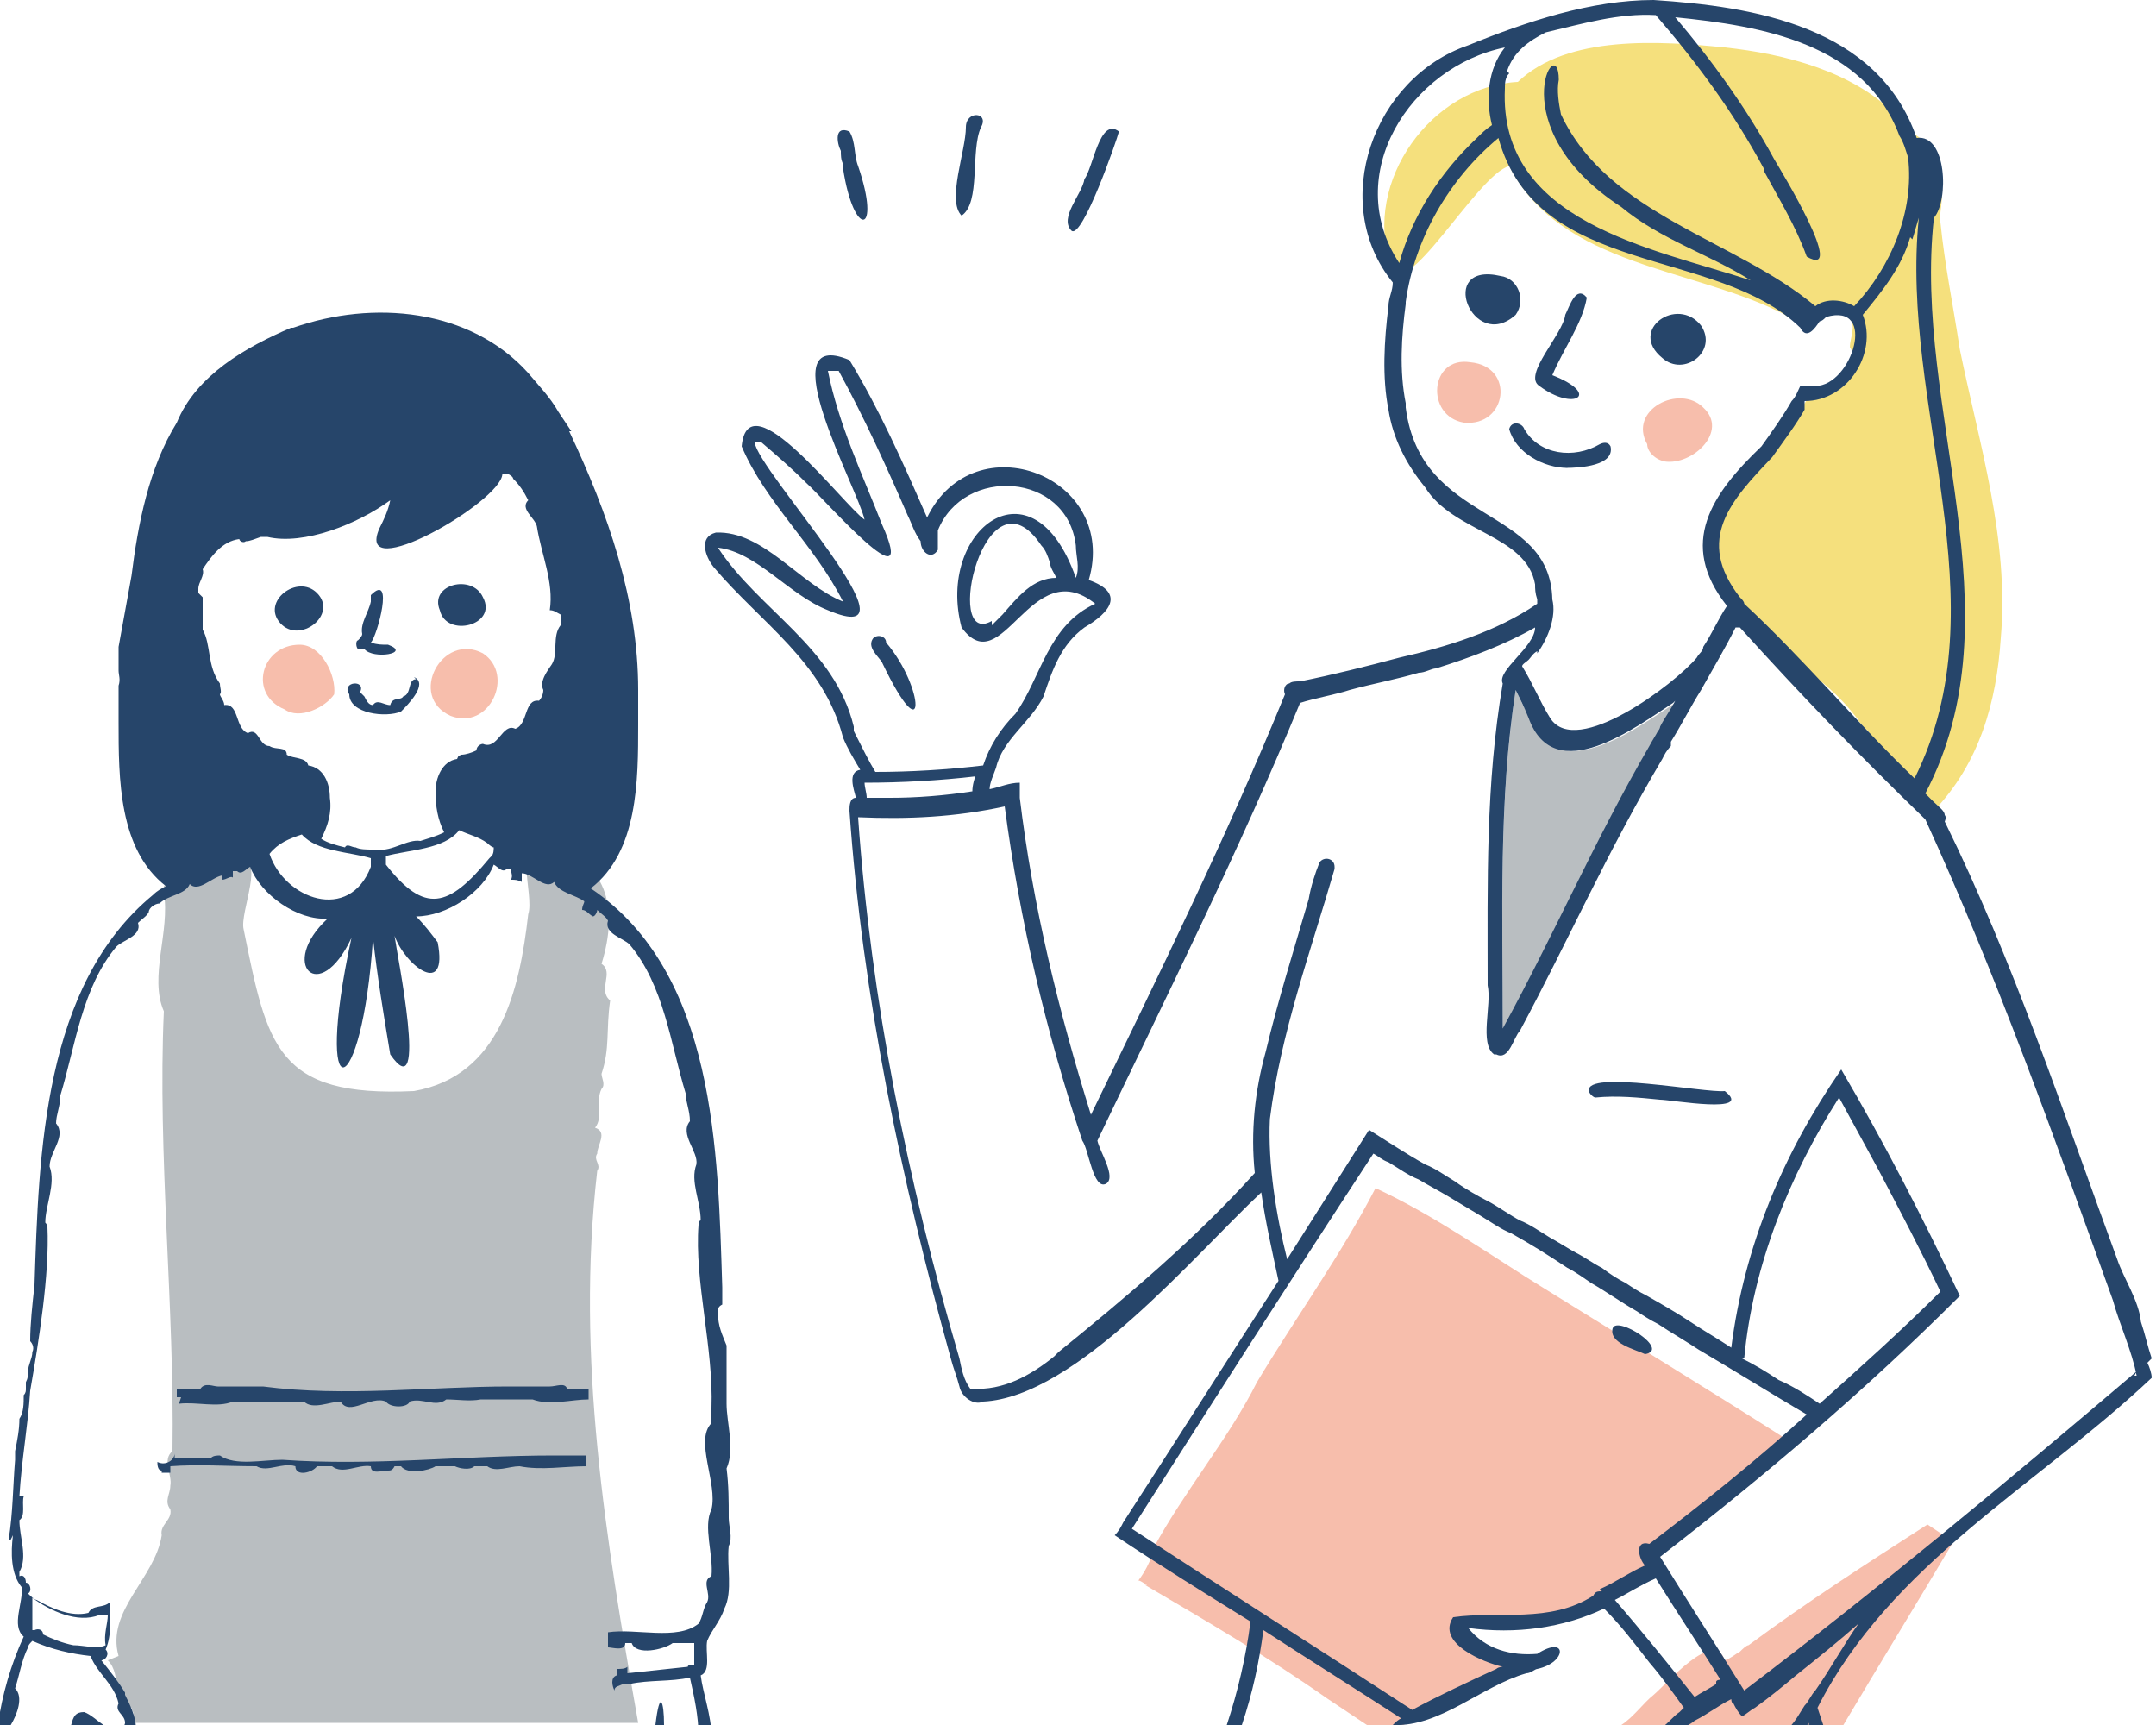
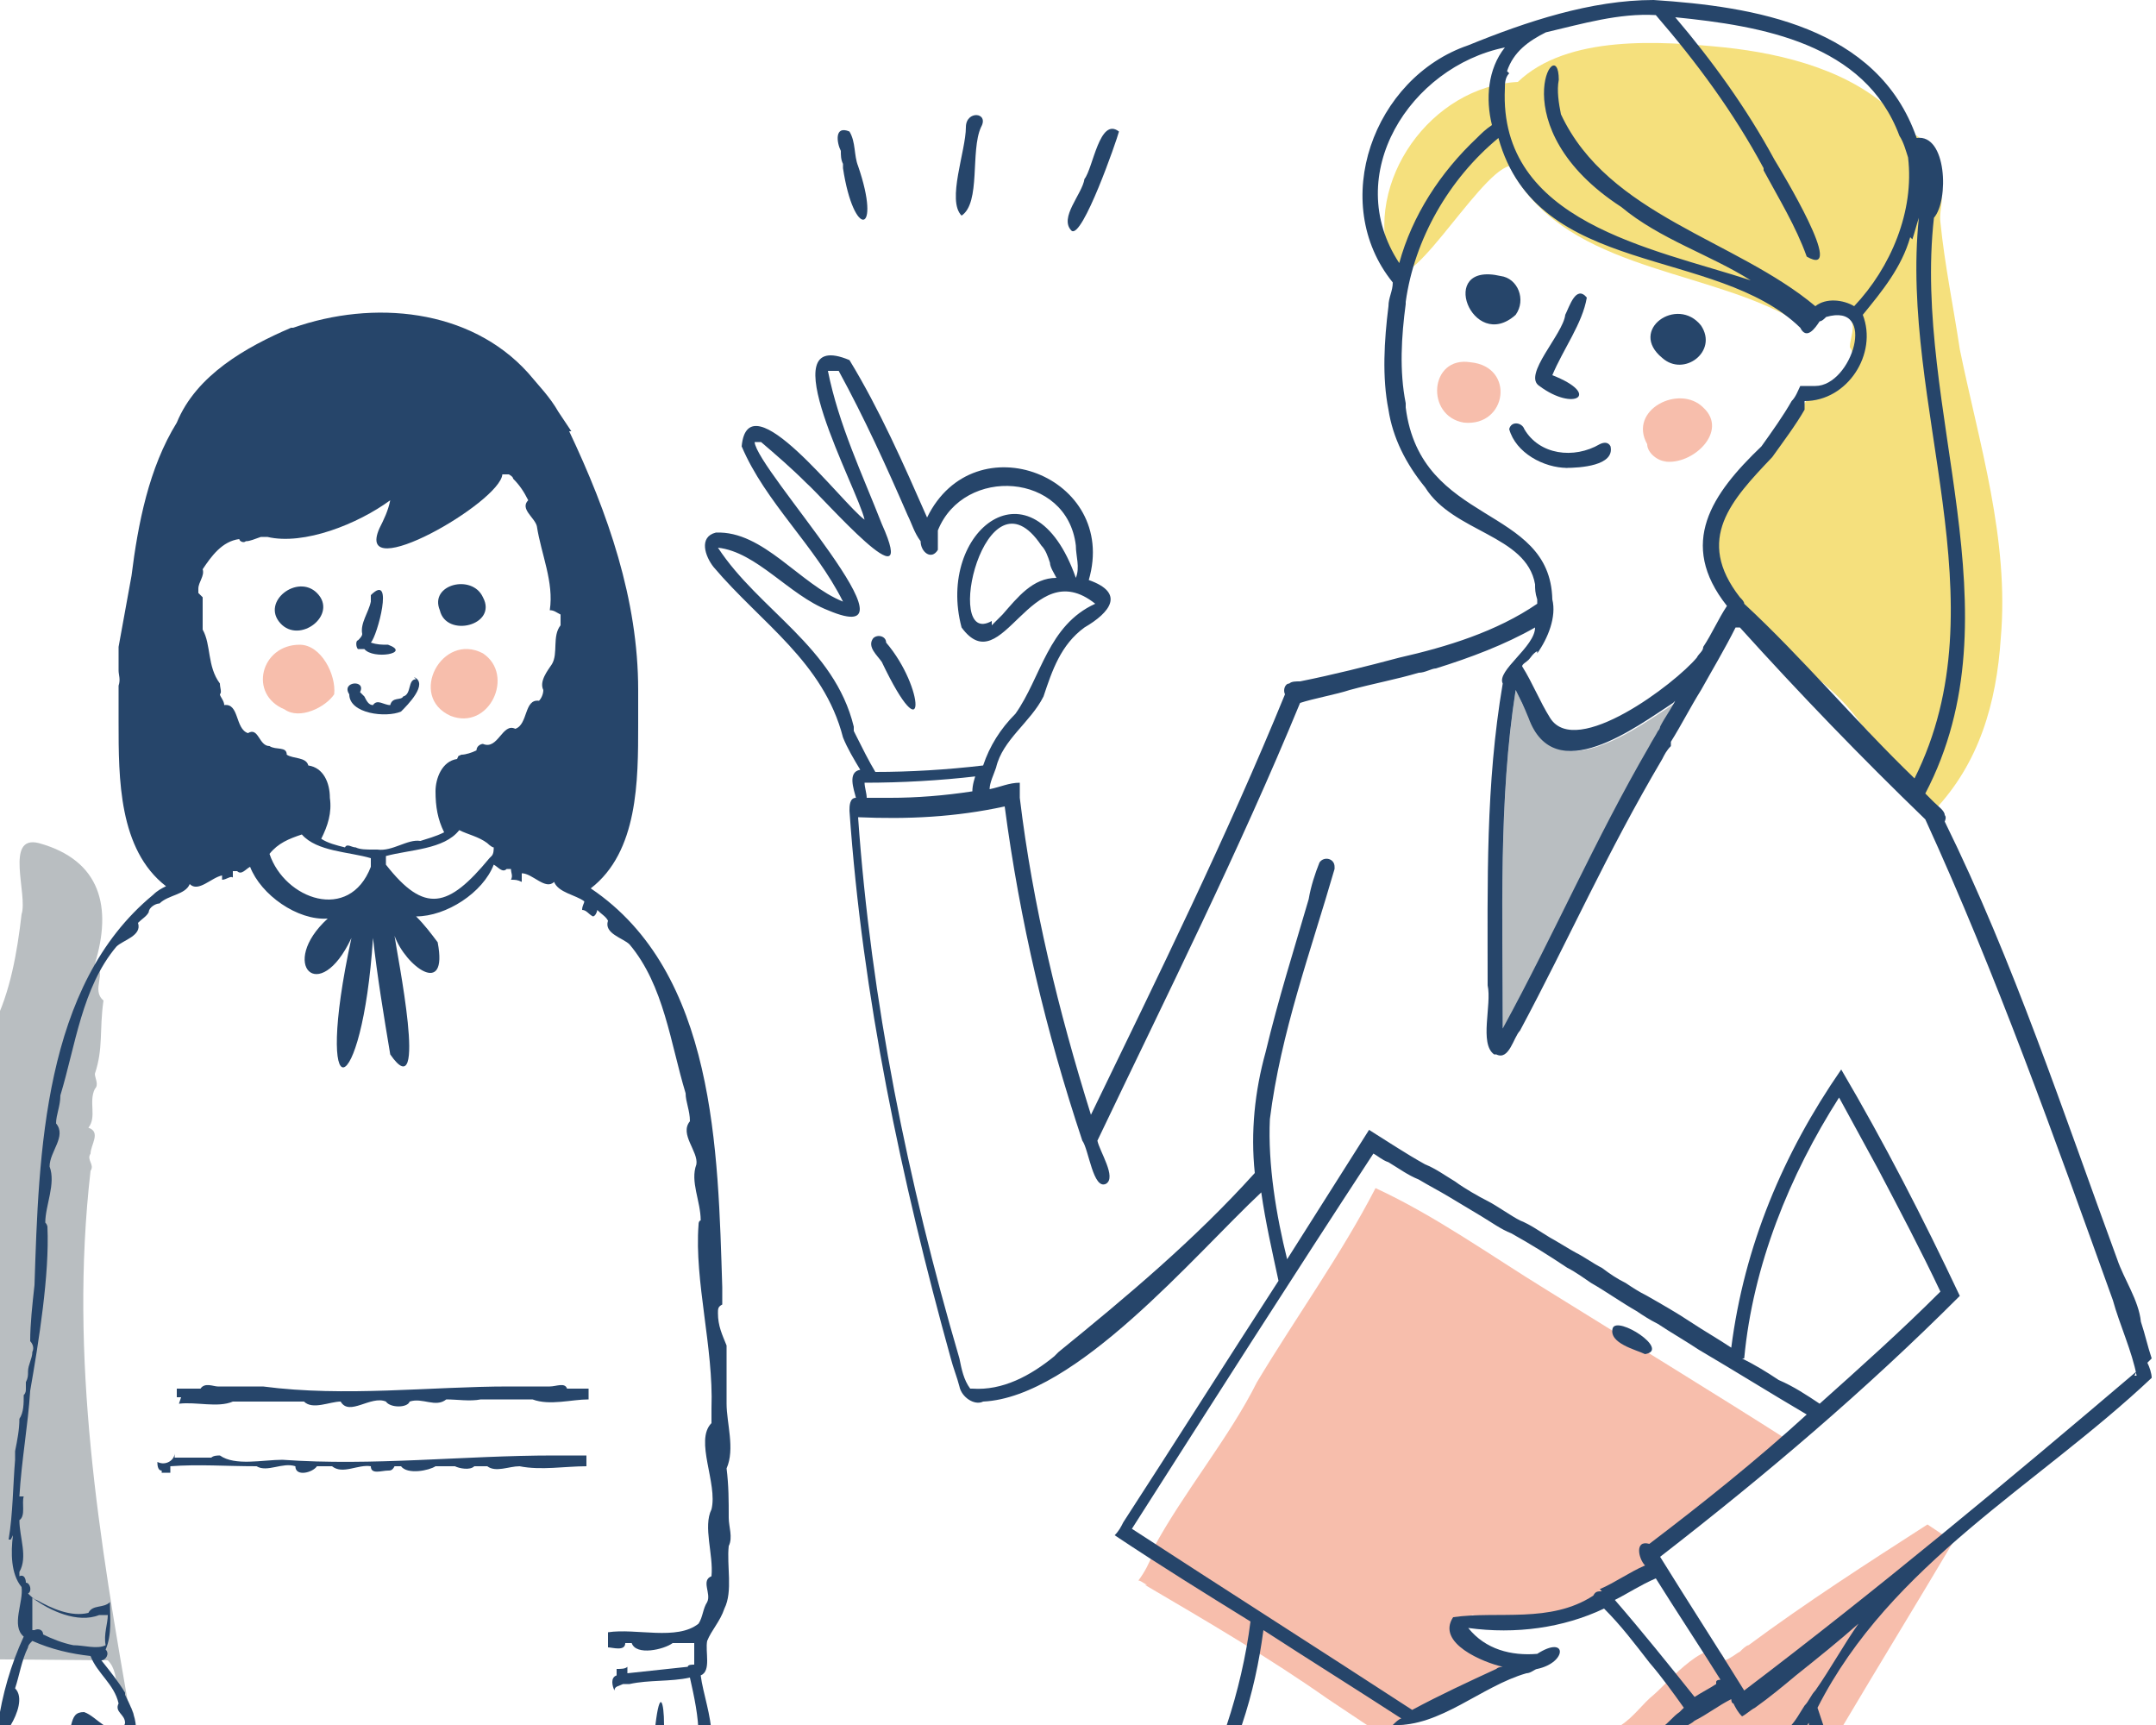
<svg xmlns="http://www.w3.org/2000/svg" version="1.1" width="100" height="80" viewBox="0 0 100 80">
  <defs>
    <style>
      .cls-1 {
        fill: #f7beac;
      }

      .cls-1, .cls-2, .cls-3, .cls-4 {
        stroke-width: 0px;
      }

      .cls-2 {
        fill: #f5e07d;
      }

      .cls-3 {
        fill: #b9bec1;
      }

      .cls-4 {
        fill: #26456a;
      }
    </style>
  </defs>
  <g id="_レイヤー_1-2" data-name=" レイヤー 1-2">
    <g>
      <g>
        <g>
          <path class="cls-1" d="M20.9,33.2c-2-.9-.4-3.9,1.5-2.9,1.5,1,.3,3.6-1.5,2.9Z" />
          <path class="cls-1" d="M13.2,32.9c-1.7-.7-1.1-3,.7-3,1,0,1.7,1.4,1.6,2.3-.4.6-1.6,1.2-2.3.7Z" />
-           <path class="cls-3" d="M5,77c.7.7.1,2,1.1,2.2,0,.1.1.2.1.3,0,.1,0,.3-.1.4h23.5c-1.5-8.5-2.9-16.9-1.9-25.6h0c.2-.3-.2-.5,0-.8,0-.4.5-1-.1-1.2.4-.5,0-1.2.3-1.8.2-.2,0-.5,0-.7.4-1.2.2-2,.4-3.4-.6-.5.2-1.3-.4-1.7.8-2.6.3-4.8-2.6-5.6-1.6-.4-.5,2.4-.8,3.3-.4,3.5-1.3,7.5-5.3,8.2,0,0,0,0,0,0-6.4.3-6.8-2.1-7.9-7.5-.2-.8,1.1-3.5-.3-3.2-.5-.3-3.8.7-3.4,1.5.3,1.8-.7,3.9,0,5.5-.3,6.6.5,13.7.4,20.4-.5.4,0,1.1-.1,1.6,0,.4-.3.7,0,1.1.1.5-.5.7-.4,1.2-.3,2-2.6,3.5-2,5.6h0Z" />
+           <path class="cls-3" d="M5,77c.7.7.1,2,1.1,2.2,0,.1.1.2.1.3,0,.1,0,.3-.1.4c-1.5-8.5-2.9-16.9-1.9-25.6h0c.2-.3-.2-.5,0-.8,0-.4.5-1-.1-1.2.4-.5,0-1.2.3-1.8.2-.2,0-.5,0-.7.4-1.2.2-2,.4-3.4-.6-.5.2-1.3-.4-1.7.8-2.6.3-4.8-2.6-5.6-1.6-.4-.5,2.4-.8,3.3-.4,3.5-1.3,7.5-5.3,8.2,0,0,0,0,0,0-6.4.3-6.8-2.1-7.9-7.5-.2-.8,1.1-3.5-.3-3.2-.5-.3-3.8.7-3.4,1.5.3,1.8-.7,3.9,0,5.5-.3,6.6.5,13.7.4,20.4-.5.4,0,1.1-.1,1.6,0,.4-.3.7,0,1.1.1.5-.5.7-.4,1.2-.3,2-2.6,3.5-2,5.6h0Z" />
        </g>
        <g>
          <path class="cls-4" d="M13,28.9c.9,1,2.7-.4,1.7-1.4-.9-.9-2.6.4-1.7,1.4Z" />
          <path class="cls-4" d="M16.8,30.1s.1,0,.1,0h0c.4.5,2.2.2,1.1-.2-.3,0-.5,0-.8-.1.3-.3,1.1-3.3,0-2.2h0c0,.1,0,.2,0,.3h0c-.1.5-.5,1-.4,1.5,0,.1-.1.2-.2.3h0c-.1,0-.1.3,0,.4h0Z" />
          <path class="cls-4" d="M19.3,31.5c-.4,0-.2.7-.6.8-.1.2-.5,0-.6.4-.3,0-.6-.3-.8,0-.2,0-.3-.2-.4-.4h0c0,0-.1-.1-.2-.2.3-.6-.9-.5-.5.1,0,.9,1.7,1.1,2.4.8.3-.3,1.3-1.3.6-1.6Z" />
          <path class="cls-4" d="M20.4,28.3c.3,1.3,2.7.7,2-.6-.5-1.1-2.5-.6-2,.6Z" />
          <path class="cls-4" d="M8.3,65.1c.8-.1,1.8.2,2.5-.1.5,0,1.1,0,1.6,0,0,0,0,0,0,0,.6,0,1.1,0,1.7,0,.4.4,1.2,0,1.7,0,.4.7,1.4-.3,2.1,0,.2.3,1,.3,1.1,0,.6-.2,1.2.3,1.7-.1.5,0,1.1.1,1.6,0h0c.8,0,1.6,0,2.4,0,.8.3,1.8,0,2.6,0,0-.2,0-.4,0-.5-.3,0-.7,0-1,0-.1-.3-.5-.1-.8-.1h0c-.6,0-1.3,0-1.9,0-3.6,0-7.6.5-11.4,0h0c-.7,0-1.4,0-2.1,0h0c-.2,0-.6-.2-.8.1-.4,0-.8,0-1.1,0v.4c0,0,.1,0,.2,0h0Z" />
          <path class="cls-4" d="M3.3,80h.6c0,0,0,0,.1,0h.8c-.3-.2-.6-.5-.9-.6-.4,0-.5.2-.6.6h0Z" />
          <path class="cls-4" d="M.6,71.2c-.1.8-.1,1.8.4,2.4.1.7-.5,1.8.1,2.3-.6,1.3-1,2.7-1.2,4.1h.6c.3-.5.6-1.3.2-1.7.2-.6.3-1.3.6-1.9,0-.1.1-.2.2-.3.9.4,1.8.6,2.7.7.3.8,1.1,1.3,1.3,2.2-.2.4.3.5.3.9,0,0,0,.1-.1.2h.6c0-.5-.3-1.1-.5-1.5,0,0,0,0,0-.1-.3-.5-.7-1-1.1-1.5,0,0,0,0,0,0,.2,0,.4-.3.2-.5.3-.7.2-1.5.2-2.2-.3.3-.8.1-1,.5-.8.2-1.7-.2-2.4-.6-.1,0-.3-.2-.4-.3.2-.1.1-.5-.1-.5,0-.2-.1-.4-.3-.3,0,0,0-.1,0-.2.4-.7,0-1.6,0-2.4.3-.2.1-.8.2-1.1,0,0-.2,0-.2,0,.1-1.7.4-3.3.5-4.9.4-2.3.9-5.4.8-7.6,0,0,0-.1-.1-.2,0-.8.5-1.8.2-2.6,0-.7.8-1.4.3-2,0-.4.2-.8.2-1.3.7-2.3,1-5,2.6-6.9.3-.3,1.2-.5,1-1.1.2-.2.4-.3.5-.5,0,0,0,0,0,0,0-.2.3-.4.5-.4,0,0,0,0,0,0,.4-.4,1.2-.4,1.4-.9,0,0,0,0,0,0,.4.4,1-.3,1.5-.4v.2c.2,0,.4-.2.5-.1,0,0,0-.2,0-.3,0,0,.1,0,.2,0,.2.2.4-.1.6-.2.5,1.3,2.2,2.5,3.6,2.4-2.3,2.1-.4,4.1,1.1.9-1.8,8.3.5,7.7,1,0,.2,1.8.5,3.6.8,5.4,1.8,2.6.3-4.7.2-5.5.5,1.4,2.5,2.9,2,.3h0c-.3-.4-.6-.8-1-1.2,1.4,0,3.1-1.1,3.6-2.4.2.1.4.4.6.2,0,0,.1,0,.2,0,0,.2.1.3,0,.5.2,0,.3,0,.5.1,0-.1,0-.3,0-.4.5,0,1.1.8,1.5.4,0,0,0,0,0,0,.2.5,1,.6,1.4.9,0,.1-.1.2-.1.4.2,0,.3.2.5.3h0c.1,0,.2-.2.2-.3.2.2.4.3.5.5-.2.6.7.8,1,1.1,1.6,1.9,1.9,4.6,2.6,6.9,0,.4.2.8.2,1.3-.5.6.4,1.4.3,2-.3.8.2,1.7.2,2.6,0,0-.1,0-.1.2-.2,2.6.7,5.7.6,8.5h0c0,.2,0,.5,0,.7-.8.8.3,2.8,0,4-.4.8.1,2.1,0,3.1-.5.2,0,.8-.2,1.2-.2.3-.2.7-.4,1h0c-1,.8-2.9.2-4.2.4,0,.2,0,.4,0,.7.2,0,.8.2.8-.2,0,0,.2,0,.3,0,.2.6,1.5.3,1.9,0,.3,0,.7,0,1,0,0,.3,0,.7,0,1-.1,0-.3,0-.3.1-.9.1-1.9.2-2.8.3,0,0,0-.2,0-.3-.1.1-.3.1-.5.1,0,0,0,.2,0,.3-.3.1-.2.5-.1.7,0-.2.2-.2.4-.3h0,0c.1,0,.2,0,.3,0h0c.9-.2,1.9-.1,2.8-.3.2.9.4,1.8.4,2.7h.6c0-.9-.4-2-.5-2.8.5-.2.2-1.1.3-1.6.2-.5.6-.9.8-1.5.4-.8.1-2,.2-2.9.2-.4,0-.9,0-1.3,0-.8,0-1.5-.1-2.3.4-.9,0-2.1,0-3s0-.7,0,0c0-.9,0-1.8,0-2.7-.2-.5-.4-.9-.4-1.5,0-.2,0-.3.2-.4,0-.3,0-.5,0-.8-.2-6.3-.3-14.6-6.1-18.5,2.2-1.7,2.2-5,2.2-7.6,0-.5,0-1.1,0-1.6h0c0-4.2-1.4-8.2-3.2-12,0,0,0,0,.1,0-.2-.3-.4-.6-.6-.9,0,0,0,0,0,0-.4-.7-.9-1.2-1.4-1.8-2.7-3-7.2-3.4-10.9-2.1,0,0,0,0,0,0,0,0,0,0-.1,0-2.1.9-4.4,2.2-5.3,4.4,0,0,0,0,0,0h0c-1.3,2.1-1.8,4.7-2.1,7.1h0c-.2,1.1-.4,2.2-.6,3.3,0,.4,0,.7,0,1.1,0,.2.1.4,0,.7h0c0,.1,0,.1,0,.1,0,.5,0,1.1,0,1.6h0c0,2.6,0,5.9,2.2,7.6-.2.1-.4.2-.6.4-5.1,4.2-5.3,12-5.5,18.1-.1.9-.2,1.8-.2,2.6.1.1.2.3.1.5,0,.3-.2.6-.2.9,0,.2,0,.3-.1.5,0,0,0,0,0,.1h0v.2c0,.1,0,.2-.1.3,0,.4,0,.8-.2,1.1h0c0,.5-.1,1-.2,1.5h0c0,.1,0,.2,0,.4h0c-.1,1.2-.1,2.5-.3,3.7h.1s0,0,0,0ZM1.5,74.9c0-.3,0-.5,0-.8.8.6,2.1,1.2,3.1.8.1,0,.3,0,.4,0,0,.4-.2.9-.1,1.4-.4.2-1,0-1.5,0-.5-.1-1-.3-1.4-.5,0-.2-.2-.3-.4-.2,0,0,0,0-.1,0,0-.2,0-.4,0-.5h0ZM17.2,40.2h0c-1,2.6-4,1.5-4.7-.6.4-.5.9-.7,1.5-.9.7.8,2.2.8,3.2,1.1,0,.1,0,.2,0,.3h0ZM22.7,39.8c-1.9,2.3-3,2.6-4.8.3,0-.1,0-.2,0-.4,1.1-.3,2.7-.3,3.4-1.2.4.2.9.3,1.3.6h0c0,0,.2.2.3.2,0,.1,0,.3-.1.4ZM9.2,27.5h0v-.2h0c0-.3.3-.6.2-.9.4-.6.9-1.3,1.7-1.4,0,.1.2.2.3.1.2,0,.4-.1.7-.2h0c.1,0,.2,0,.3,0,1.7.4,4.2-.6,5.7-1.7-.1.5-.3.9-.5,1.3h0c-1.2,2.7,5.6-1.2,5.7-2.5,0,0,.2,0,.3,0,0,0,.2.1.2.2,0,0,0,0,0,0,.3.3.5.6.7,1-.4.4.3.8.4,1.2.2,1.3.8,2.6.6,3.9h0c.2,0,.3.1.5.2,0,.2,0,.3,0,.5-.4.5-.1,1.3-.4,1.8h0c-.2.3-.6.8-.4,1.2,0,.2-.1.4-.2.5-.7-.1-.5,1.1-1.1,1.3-.6-.3-.8,1-1.5.7h0c-.1,0-.3.1-.3.3-.2.1-.5.2-.7.2.1,0-.2,0,0,0-.2.1-.1,0-.2.2-.7.1-1,.9-1,1.5h0c0,.7.1,1.3.4,1.9-.4.2-.8.3-1.1.4-.6-.1-1.3.5-2,.4h0c0,0-.1,0-.2,0h0c-.3,0-.6,0-.8-.1h0c-.2,0-.4-.2-.5,0-.4-.1-.8-.2-1.1-.4.3-.6.5-1.2.4-1.9h0c0-.7-.3-1.4-1-1.5-.1-.4-.7-.3-1-.5,0-.4-.5-.2-.8-.4-.5,0-.5-.9-1-.6-.6-.2-.4-1.4-1.1-1.3,0-.2-.2-.4-.2-.5.1-.1,0-.3,0-.5h0c-.6-.8-.4-1.8-.8-2.5,0-.5,0-1,0-1.5h0Z" />
          <path class="cls-4" d="M7.4,68.3s0,0,0,0c.2,0,.4,0,.5,0,0,0,0-.2,0-.3,1.3-.1,2.6,0,4,0,.5.3,1.2-.2,1.8,0,0,.5.8.3,1,0,.2,0,.5,0,.7,0,.5.4,1.2-.1,1.8,0,0,.4.5.2.8.2.1,0,.2,0,.3-.2.1,0,.2,0,.3,0,.3.4,1.3.2,1.6,0h.9c.2.1.7.2.9,0,.2,0,.4,0,.6,0,.4.3,1,0,1.5,0,1,.2,2.1,0,3.1,0,0-.2,0-.4,0-.5-.5,0-1,0-1.5,0,0,0,0,0,0,0h0c-4.2,0-8.4.5-12.6.2h0c-.9,0-2.2.3-2.9-.2-.1,0-.3,0-.4.1-.6,0-1.1,0-1.7,0,0,0,0-.2,0-.2,0,.3-.4.6-.8.4,0,.1,0,.4.2.4,0,0,0,0,0,.1h0,0Z" />
          <path class="cls-4" d="M30.8,80c0-1.1-.2-1.7-.4,0h.4Z" />
        </g>
      </g>
      <g>
        <g>
          <path class="cls-3" d="M69.7,47.7c0-5.2-.2-10.5.6-15.7.2.4.4.9.7,1.3,1.2,3.3,5,.4,6.7-.7-.1.3-.3.6-.5.9h0c0,.1-.1.2-.2.3h0c0,0,0,.1,0,.2-.1.2-.3.5-.4.7-2.5,4.3-4.4,8.7-6.8,13.1h0Z" />
          <path class="cls-1" d="M67.9,19.6c-1.8-.3-1.6-3.1.3-2.8,2.1.2,1.7,3-.3,2.8Z" />
          <path class="cls-1" d="M77.3,21.4c-.4,0-.9-.4-.9-.8-.9-1.6,1.5-2.8,2.6-1.7,1.2,1.1-.5,2.7-1.8,2.5Z" />
          <path class="cls-2" d="M89.7,37.5c-.9-1-1.8-2-2.7-3h0c0,0-.2-.2-.2-.3,0,0,0,0,0,0,0,0,0,0-.1-.1,0,0,0,0,0,0,0,0,0,0,0-.1,0,0,0,0,0,0,0-.1-.2-.2-.3-.3h0c0-.1-.2-.2-.2-.3h0c-.9-1.2-2-2.1-3.3-2.9-.7-.5-1.1-1.5-2-1.6,0,0,0,0,0,0-.4-1.1-.9-2.1-1.3-3.2,0-.2-.1-.4-.2-.7h0c.1-.4.3-.7.4-.9.2-.5.3-.9.7-1.3h0c.2-.2.4-.5.7-.6,1-1.4,2-2.7,2.9-4.1.6-.2,2.3-1.1,1.7-2,0-.4.3-1,0-1.3-.1-.2-.4-.3-.7-.2,0,0-.2-.2-.3-.2-.6.2-1.4.7-2,.2-4.2-2.2-10.4-2.2-12.8-6.9-1.5.4-4.9,6.6-5.5,4.6h0c-1.3-3.9,1.9-8.3,5.9-8.5,2.3-2.2,6.6-1.9,9.6-1.6,2.8.3,5.9,1.1,7.9,3.1.3.3.9.5.8.9.6.2.8.9.9,1.4.2.1.3.5,0,.7,0,.1,0,.3,0,.4.8,0,.3,1,.4,1.6.2,2,.6,3.9.9,5.9h0c.9,4.4,2.3,8.8,1.9,13.4h0c-.2,3-1,5.8-3.1,8,0,0-.2-.2-.3-.3h0Z" />
          <path class="cls-1" d="M53.1,73.5c2.9,1.7,5.8,3.4,8.5,5.3h0c.6.4,1.2.8,1.8,1.2h1.7c1.2-.9,2.7-1.3,3.9-2h0c.6-.4,1.3-.5,1.8-1h0s0,0,0,0c-.6-.3-4.4-1.2-2.5-2.1.8.2,1.6.3,2.4.2,2.1-.3,4.2-1.4,6.1-2.4-.7-.7-.3-1,.4-1.3h0c1.4-1.1,3-1.8,4.2-3.2h0c0,0,0,0,0,0,.5-.5,1.2-.9,1.7-1.3-3.6-2.3-7.7-4.8-11.4-7.1-2.6-1.6-5.1-3.4-7.9-4.7-1.6,3.1-3.7,6-5.5,9-1.3,2.6-3.4,5.1-4.8,7.7,0,0,0,.1,0,.2h0c-.2.5-.4.9-.7,1.3.1,0,.2.1.4.2h0Z" />
          <path class="cls-1" d="M85.5,80c1.6-2.7,3.5-5.8,5.1-8.5-.3-.2-.9-.6-1.2-.8-2.8,1.8-5.6,3.6-8.3,5.6h0c-.1,0-.3.2-.4.3h0c-.2.1-.4.3-.7.4-.5-1.5-2.7,1.1-3.3,1.6h0c-.5.4-.9,1-1.5,1.4,0,0,10.1,0,10.1,0Z" />
        </g>
        <g>
          <path class="cls-4" d="M40.9,30.7c2.1,4.4,2,1.2.2-.9,0-.3-.4-.4-.6-.2-.3.4.2.8.4,1.1Z" />
          <path class="cls-4" d="M39,7c0,.2,0,.4.1.6q0,.1,0,0c0-.2,0,0,0,0h0c0,0,0,.1,0,.2h0c.5,3.3,1.8,3.1.7-.1h0s0,0,0,0h0c-.2-.5-.1-1.1-.4-1.6-.7-.3-.6.5-.4.9Z" />
          <path class="cls-4" d="M39.4,6.1h0Z" />
          <path class="cls-4" d="M44.6,10c.9-.6.4-3,.9-4.1.4-.7-.7-.8-.7,0,0,1.1-.9,3.4-.2,4.1h0Z" />
          <path class="cls-4" d="M51.5,5.9h0,0Z" />
          <path class="cls-4" d="M49.7,10.7c.5.4,2.1-4.2,2.2-4.6-.9-.7-1.2,1.7-1.6,2.2-.1.7-1.2,1.8-.6,2.4h0Z" />
          <path class="cls-4" d="M76.3,62.8c1.2-.2-1.3-1.8-1.5-1.2-.2.7,1.1,1,1.5,1.2Z" />
-           <path class="cls-4" d="M80,50.6c-.9.1-6.5-1-6.3,0,0,.1.2.3.3.3,1-.1,2,0,3,.1.5,0,4.4.7,3-.4h0Z" />
          <path class="cls-4" d="M71.4,17.9c1.6,1.2,2.9.4.6-.5.5-1.2,1.4-2.4,1.6-3.6-.5-.6-.8.4-1,.8-.1.9-2,2.8-1.2,3.3Z" />
          <path class="cls-4" d="M70.3,14.6c.5-.7.1-1.7-.7-1.8h0c-3-.7-1.3,3.6.7,1.8h0Z" />
          <path class="cls-4" d="M77.1,16.6c1,.9,2.6-.3,1.8-1.5-1.1-1.4-3.4.2-1.8,1.5Z" />
          <path class="cls-4" d="M72.6,21.7c.7,0,2.3-.1,2.1-1-.1-.2-.3-.2-.5-.1-1.2.7-2.8.5-3.5-.7-.1-.3-.6-.4-.7,0,.3,1.1,1.6,1.8,2.7,1.8h0Z" />
          <path class="cls-4" d="M99.8,63c-.2-.6-.3-1.1-.5-1.7-.1-1-.8-2-1.1-2.9h0s0,0,0,0h0s0,0,0,0h0s0,0,0,0h0c-2.5-6.8-4.8-13.8-8-20.3,0,0,.1-.2,0-.3,0,0,0,0,0-.1,0,0,0,0,0,.1,0-.2-.3-.4-.5-.6h0l-.4-.4c4.4-8.4-.6-17.8.4-26.7.7-.8.6-3.9-.8-3.7C87.1,1.2,81.3.3,76.7,0c-2.9,0-5.9,1-8.6,2.1h0c-4.4,1.5-6.5,7.3-3.5,11,0,.4-.2.7-.2,1.1h0c-.2,1.6-.3,3.3,0,4.8h0c.2,1.3.8,2.5,1.7,3.6h0c1.3,2.1,4.7,2.2,5.1,4.5h0c0,.2,0,.4.1.7h0c0,0,0,.1,0,.2-1.9,1.3-4.2,2-6.4,2.5h0s0,0,0,0h0c-1.5.4-3.1.8-4.6,1.1-.2,0-.4,0-.5.1-.2,0-.3.3-.2.5-2.7,6.6-5.9,13.1-9,19.5-1.5-4.8-2.7-9.7-3.3-14.7h0c0-.2,0-.5,0-.7-.5,0-.9.2-1.4.3,0-.3.2-.7.3-1h0c.3-1.3,1.6-2.1,2.2-3.3.4-1.2.8-2.4,1.9-3.2h0c1.2-.7,1.9-1.6.2-2.2,1.4-4.8-5.3-7.4-7.5-2.9-1.1-2.5-2.2-5-3.6-7.3-3.8-1.6.4,6,.7,7.4-1-.7-5.4-6.6-5.7-3.4,1.1,2.6,3.4,4.6,4.7,7.2-2-.8-3.7-3.3-5.9-3.2-.8.2-.5,1.1-.1,1.6,2.2,2.6,5.1,4.4,6,7.9h0c.2.5.5,1,.8,1.5-.6.1-.3.9-.2,1.3-.3,0-.3.4-.3.6h0c.6,8.6,2.4,17.1,4.7,25.4h0c.1.4.3.9.4,1.3.1.5.7.9,1.1.7,4.3-.2,9.8-6.8,12.9-9.7.2,1.4.5,2.7.8,4.1-2.4,3.7-4.8,7.5-7.2,11.2h0c-.1.2-.2.4-.4.6,2.1,1.4,4.2,2.7,6.3,4-.2,1.6-.6,3.3-1.1,4.8h.7c.5-1.5.8-2.9,1-4.4h0c2,1.3,4.4,2.8,6.4,4.1h0s0,0,0,0h0c-.1,0-.3.2-.4.3,2.2.1,4.1-1.8,6.2-2.4h0c.2,0,.4-.2.5-.2h0c1.4-.3,1.4-1.6,0-.7-1.2.1-2.4-.2-3.2-1.2,2.2.3,4.4,0,6.3-.9.8.8,1.4,1.6,2.1,2.5h0c.6.7,1.1,1.4,1.6,2.1,0,0-.1.1-.2.2h0s0,0,0,0h0c-.3.2-.5.5-.8.7h1.1s0,0,.1-.1h0s0,0,0,0h0c0,0,.2-.1.3-.2.6-.3,1.1-.7,1.7-1,0,0,0,.2.1.2h0c.1.2.2.4.4.6h0c.2-.1.4-.3.6-.4h0c.7-.5,1.3-1,1.9-1.5h0c1-.8,2-1.6,2.9-2.4-.7,1-1.3,2.1-2,3.1h0c-.2.2-.3.5-.5.7h0c-.2.3-.4.7-.7,1h.8c0,0,0-.1.1-.2h0c0,0,0,.1,0,.2h.7c-.1-.3-.2-.6-.3-.9,3.4-6.7,10.2-10.3,15.5-15.3,0-.2-.1-.5-.2-.7h0ZM88.7,11.1c.1-.3.2-.7.3-1-.9,8.7,3.9,17.8-.2,26-2.7-2.6-5.2-5.6-7.9-8.1,0-.1-.1-.2-.2-.3-2.1-2.7-.4-4.5,1.5-6.5h0c.5-.7,1.1-1.5,1.5-2.2h0c0,0,0-.2,0-.4,2,0,3.4-2.2,2.7-4,.9-1.1,1.8-2.2,2.2-3.6ZM69.9,3.3c.3-.9,1-1.4,1.8-1.8,1.7-.4,3.4-.9,5.1-.8,1.9,2.2,3.6,4.5,5,7.1h0s0,0,0,0h0c0,0,0,0,0,.1,0,0,0,0,0,0h0s0,0,0,0h0c.7,1.3,1.5,2.6,2,4,1.9,1.1-1.2-4-1.5-4.5,0,0,0,0,0,0t0,0c-1.3-2.4-2.9-4.6-4.6-6.6,4,.4,8.8,1.2,10.4,5.5h0c.2.3.3.7.4,1h0c.3,2.5-.8,5.1-2.5,6.9-.5-.3-1.3-.4-1.8,0-3.7-3.1-9.6-4.2-11.8-8.9h0s0,0,0,0h0c-.1-.5-.2-1.1-.1-1.6,0-2.4-2.8,2.2,2.9,5.9h0c1.8,1.5,4.1,2.2,6,3.4-4.6-1.5-11.7-2.7-11.4-8.9h0c0-.2,0-.5.2-.7h0ZM64.9,12.2c-2.7-4.1.5-9.1,4.9-10-.8,1-.9,2.4-.6,3.6-.3.2-.5.4-.7.6-1.7,1.6-3,3.6-3.6,5.8h0ZM71.3,30.3c.5-.7.9-1.7.7-2.5-.1-4.4-6.1-3.4-6.8-8.9h0s0-.1,0-.2h0c-.3-1.5-.2-3.1,0-4.6h0s0,0,0-.1h0c.4-2.9,2-5.7,4.3-7.6,1.8,6.5,10.1,5,14,8.8.3.6.7,0,.9-.3.1,0,.2-.1.3-.2,2.4-.7,1.2,3.2-.5,3.2h0c-.2,0-.4,0-.7,0h0c-.1.2-.2.5-.4.7h0c-.4.7-.9,1.4-1.4,2.1h0c-2.3,2.2-3.9,4.5-1.6,7.4-.4.6-.7,1.3-1.1,1.9h0c0,.2-.2.3-.3.5h0s0,0,0,0h0s0,0,0,0h0c-1,1.2-5.6,4.7-6.8,2.8-.5-.8-.8-1.6-1.3-2.4,0-.1.2-.2.3-.3h0c.1-.1.2-.3.4-.4h0ZM77.7,32.5h0c-.2.4-.5.8-.7,1.2,0,0,0,.1-.1.2-.1.2-.3.5-.4.7-2.5,4.3-4.4,8.7-6.8,13.1h0c0-5.2-.2-10.6.6-15.7h0c.2.4.4.8.6,1.3,1.2,3.3,5,.4,6.7-.7h0ZM39.6,33.9s0,0,0,0c0,0,0-.1,0-.2h0c-.9-3.7-4.4-5.4-6.3-8.3,1.8.2,3.3,2.2,5.1,2.9,4.7,2-3.3-6.5-3.4-7.8,0,0,.2,0,.3,0,.7.6,1.4,1.2,2.1,1.9,0,0,0,0,0,0h0c.8.7,5.3,5.9,3.5,1.9-.9-2.3-2-4.6-2.5-7.1.2,0,.3,0,.5,0,1.2,2.2,2.2,4.4,3.2,6.7.2.4.3.8.6,1.2,0,.5.5.9.8.4,0-.3,0-.6,0-.9,1.2-3,6-2.7,6.4.7h0c0,.5.2,1,0,1.5-2-5.7-6.5-2.2-5.3,2.3h0s0,0,0,0h0c1.9,2.6,3.2-3.5,6.2-1.1-2.2,1-2.5,3.4-3.7,5.1h0c-.7.7-1.2,1.5-1.5,2.4,0,0,0,0,0,0-1.7.2-3.4.3-5,.3-.3-.5-.6-1.1-.9-1.7h0ZM46,28.8c-2.3,1.3-.3-7.4,2.3-3.5,0,0,0,0,0,0,.2.2.3.5.4.8h0c0,.2.2.5.3.7-1.1,0-1.8.9-2.5,1.7,0,0,0,0,0,0-.2.2-.3.3-.5.5h0ZM45.3,35.8c-.1.3-.2.6-.2.9-1.3.2-2.6.3-3.8.3-.4,0-.7,0-1.1,0,0-.2-.1-.5-.1-.7,1.7,0,3.5-.1,5.2-.3,0,0,0-.1,0-.2ZM74.3,73.8c-.2,0-.3,0-.4.2-2,1.3-4.4.7-6.5,1-.8,1.2,1.4,2.1,2.3,2.3,0,0-.2,0-.3.1h0c-1.3.6-2.6,1.2-3.9,1.9-4.3-2.8-8.7-5.6-13-8.4,3.7-5.8,7.4-11.6,11.2-17.4.2.1.4.3.7.4h0c.5.3.9.6,1.4.8h0c.5.3.9.5,1.4.8.5.3,1,.6,1.5.9.5.3.9.6,1.4.8h0c.9.5,1.7,1,2.6,1.6h0c.4.2.8.5,1.1.7,0,0,0,0,0,0h0c.7.4,1.4.9,2.1,1.3h0c.3.2.6.4,1,.6.6.4,1.3.8,1.9,1.2,0,0,0,0,0,0h0c1.7,1,3.3,2,5,3-2.3,2.1-4.8,4.1-7.3,6,0,0,0,0,0,0-.7-.2-.5.7-.2,1-.7.3-1.4.8-2.1,1.1h0ZM80.9,63c.4-4.3,2.1-8.5,4.4-12.1.6,1.1,1.2,2.2,1.8,3.3,1,1.9,2,3.8,2.9,5.7-1.8,1.8-3.7,3.5-5.6,5.2-.6-.4-1.2-.8-1.9-1.1h0c-.6-.4-1.1-.7-1.7-1h0ZM79.6,78.1c-.3.2-.7.4-1,.6-1.2-1.5-2.4-3-3.7-4.5.6-.3,1.2-.7,1.9-1,0,0,0,0,0,0,1,1.6,2,3.1,3,4.7,0,0-.2,0-.2.1h0ZM99.1,63.6c-6,5.1-12,10.1-18.2,14.8h0c-1.3-2.1-2.6-4.1-3.9-6.2,4.9-3.8,9.5-7.7,13.9-12.1-1.7-3.6-3.5-7.1-5.5-10.5,0,0,0,0,0,0h0c-2.7,3.9-4.5,8.2-5.1,12.9h0c-.6-.4-1.3-.8-1.9-1.2h0c-.6-.4-1.3-.8-2-1.2h0c-.4-.2-.7-.4-1-.6-.4-.2-.7-.4-1.1-.7h0c-.4-.2-.8-.5-1.2-.7h0c-.2-.1-1-.6-1.2-.7-.5-.3-.9-.6-1.4-.8-.4-.2-1.1-.7-1.5-.9s-1.1-.6-1.5-.9h0c-.5-.3-.9-.6-1.4-.8-.9-.5-1.8-1.1-2.6-1.6-1.2,1.9-2.6,4.1-3.8,6h0c-.5-2-.9-4.4-.8-6.5.5-4,1.9-7.8,3-11.6h0s0,0,0,0h0s0,0,0-.1h0c0-.4-.5-.5-.7-.2-.2.5-.4,1.1-.5,1.7-.7,2.4-1.4,4.6-2,7.1h0c-.5,1.8-.7,3.7-.5,5.6-2.8,3.1-5.9,5.7-9.1,8.3h0c0,0-.1.1-.2.2h0c-1.1.9-2.4,1.6-3.8,1.5,0,0,0,0-.1,0-.3-.4-.4-.9-.5-1.4-2.4-8.2-4.1-16.6-4.7-25.1h0c2.3.1,4.5,0,6.8-.5.7,5.3,1.9,10.4,3.6,15.5.3.4.5,2.3,1.1,2h0c.5-.3-.3-1.5-.4-2,3.2-6.7,6.6-13.5,9.4-20.3.6-.2,1.7-.4,2.3-.6h0c1.1-.3,2.2-.5,3.2-.8h0c.3,0,.6-.2.8-.2h0c1.6-.5,3.2-1.1,4.6-1.9h0c0,.9-1.8,2-1.5,2.6-.8,4.7-.7,9.2-.7,14,.2.9-.4,2.7.3,3.2h0c0,0,.1,0,.1,0h0c.6.3.8-.8,1.1-1.1,2.3-4.3,4-8.2,6.6-12.6h0s0,0,0,0h0c.1-.2.2-.4.4-.6,0,0,0,0,0,0h0s0,0,0,0c0,0,0-.1,0-.2.5-.8.9-1.6,1.4-2.4h0c.5-.9,1.1-1.9,1.6-2.9,0,0,.1,0,.2,0,2.8,3.1,5.6,6,8.6,8.9,3.3,7.2,6,14.8,8.7,22.3.3,1.1.9,2.4,1.1,3.5h-.1c0,.1,0,0,0,0Z" />
        </g>
      </g>
    </g>
  </g>
</svg>